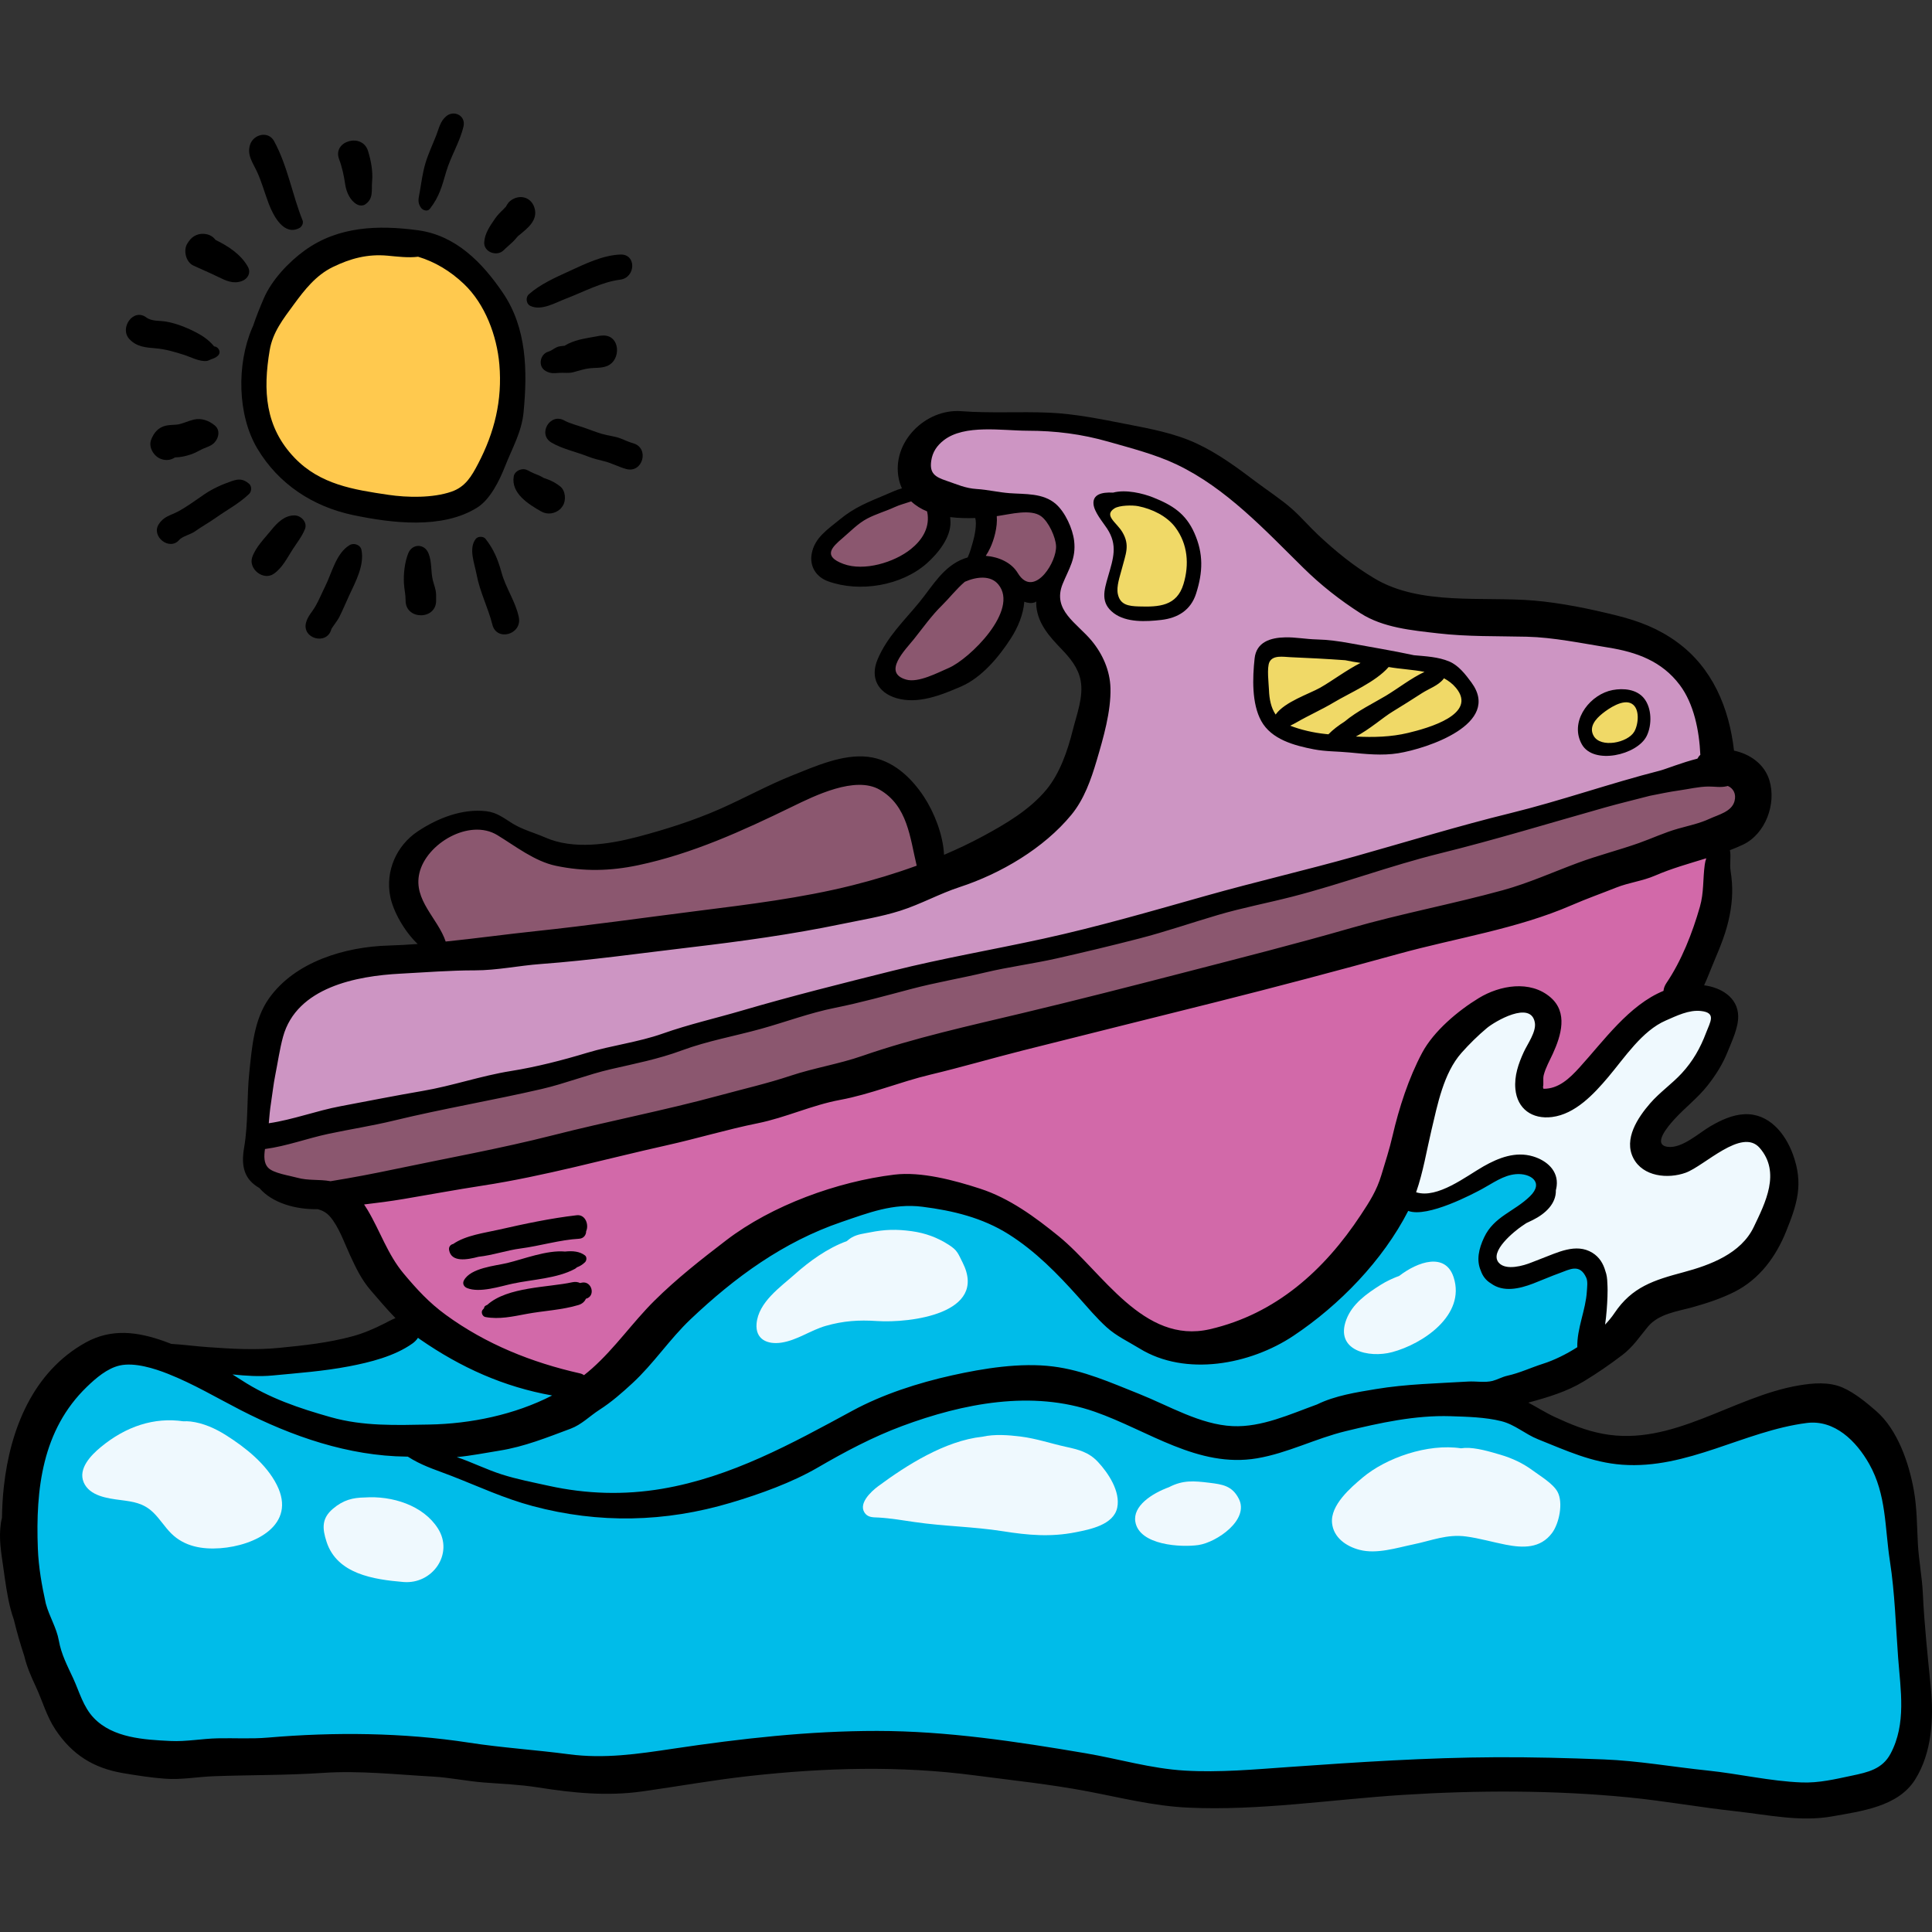
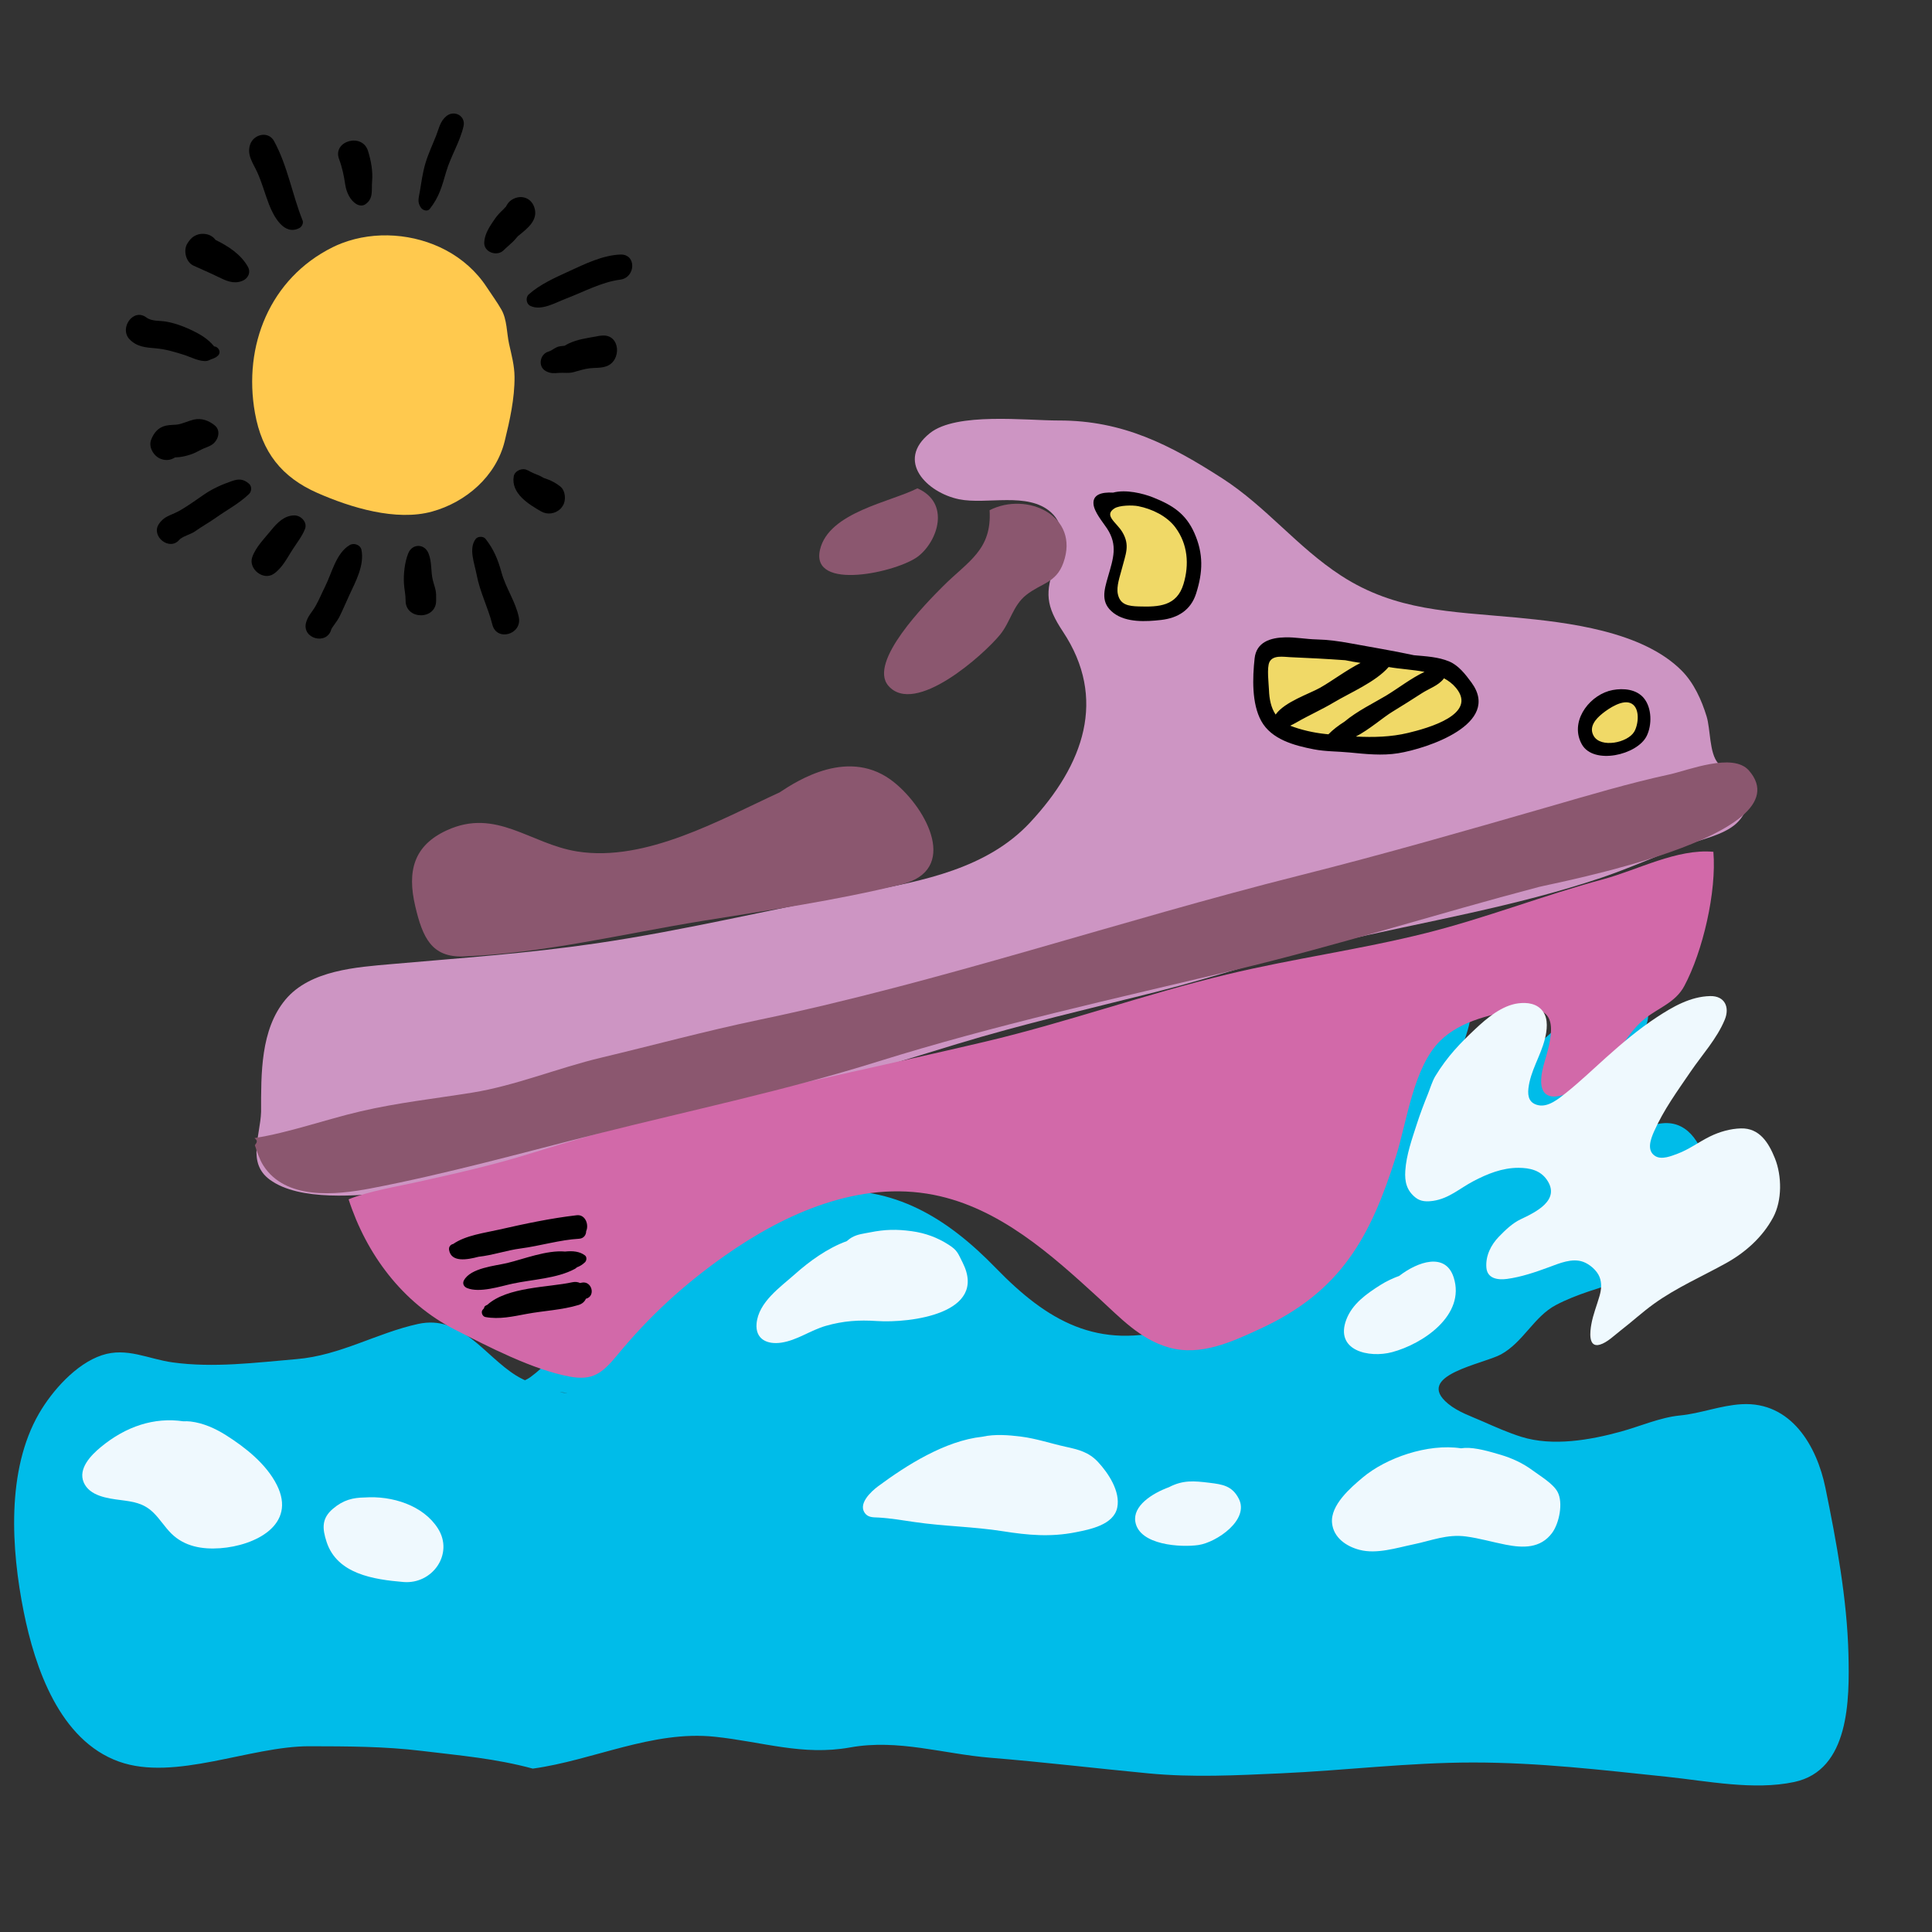
<svg xmlns="http://www.w3.org/2000/svg" version="1.1" id="Layer_1" x="0px" y="0px" viewBox="0 0 512 512" style="enable-background:new 0 0 512 512;" xml:space="preserve">
  <rect x="0" y="0" width="512" height="512" fill="#333333" stroke="none" />
  <path style="fill:#FFC94E;" d="M88.153,65.519c-16.615,8.264-23.776,26.088-20.585,43.929c1.851,10.343,7.038,17.011,16.558,21.196  c8.783,3.861,20.817,7.567,30.383,4.924c8.994-2.485,16.956-9.352,19.238-18.645c1.359-5.537,2.654-11.352,2.61-17.059  c-0.023-2.979-0.79-5.786-1.435-8.677c-0.661-2.96-0.521-6.461-2.047-9.145c-1.137-2-2.61-3.983-3.873-5.922  c-2.71-4.159-6.506-7.523-10.887-9.841c-8.302-4.393-18.699-5.202-27.503-1.834C89.776,64.763,88.955,65.121,88.153,65.519z" />
-   <path style="fill:#00BCE9;" d="M150.283,369.118c-1.987,0.061-3.701-0.652-5.589-1.275c-2.733-0.903-5.451-1.782-7.903-3.306  c-8.465-5.258-14.493-16.203-26.019-13.674c-10.962,2.405-20.58,8.33-32.136,9.314c-10.945,0.931-21.993,2.375-32.905,0.87  c-6.453-0.889-12.134-4.082-18.718-1.903c-6.856,2.268-13.198,9.441-16.681,15.463c-8.696,15.036-7.363,35.967-4.051,52.504  c2.97,14.827,9.5,34.083,25.227,39.725c14.826,5.32,34.79-4.098,50.487-4.063c10.023,0.022,19.833,0.024,29.77,1.231  c10.3,1.251,19.46,2.001,29.432,4.695c6.113,1.651,12.896,2.361,19.245,1.492c15.964-2.185,31.694-10.166,48.174-8.451  c12.681,1.32,23.299,5.116,35.949,2.837c12.717-2.29,24.711,1.732,37.188,2.742c13.983,1.132,27.86,2.801,41.841,4.134  c11.834,1.127,23.214,0.522,35.03-0.006c17.023-0.761,33.917-2.874,50.991-2.877c17.45-0.002,34.019,1.972,51.221,3.767  c10.909,1.139,23.157,3.683,33.901,1.401c14.677-3.117,14.66-21.883,14.365-33.884c-0.358-14.558-3.167-29.755-6.104-44.078  c-2.274-11.092-9.086-22.889-22.189-22.155c-5.616,0.314-10.862,2.459-16.382,2.988c-5.141,0.492-10.596,2.885-15.614,4.267  c-8.185,2.255-18.108,3.985-26.401,1.386c-3.476-1.09-6.881-2.604-10.217-4.075c-3.095-1.364-6.525-2.501-9.171-4.678  c-9.211-7.573,9.334-10.502,14.044-13.113c5.872-3.255,8.714-9.992,14.478-13.04c11.34-5.998,24.154-5.814,32.768-16.702  c4.366-5.517,9.005-16.188,6.367-23.02c-2.884-7.471-8.019-10.454-15.277-7.224c-5.729,2.55-17.584,13.048-17.484,0.606  c0.057-7.078,7.871-14.445,12.161-19.57c4.657-5.561,10.357-13.476,0.606-15.809c-5.151-1.233-10.798,1.622-14.776,4.609  c-3.848,2.888-31.939,31.296-30.189,12.529c0.386-4.144,5.563-12.517,2.062-16.557c-3.407-3.928-12.343,0.328-15.651,2.866  c-12.539,9.621-18.966,27.533-22.688,42.189c-5.249,20.671-18.099,36.047-39.012,42.203c-20.259,5.962-33.707-1.965-47.279-15.939  c-12.845-13.228-26.961-22-45.813-20.322c-27.129,2.415-43.388,16.185-62.6,34.221c-3.374,3.168-6.257,6.823-9.486,10.133  c-1.686,1.728-3.454,3.418-5.406,4.847c-1.63,1.193-3.591,1.557-5.505,2.083c-1.162,0.319-2.451,0.489-3.649,0.59  C150.555,369.107,150.418,369.114,150.283,369.118z" />
+   <path style="fill:#00BCE9;" d="M150.283,369.118c-1.987,0.061-3.701-0.652-5.589-1.275c-2.733-0.903-5.451-1.782-7.903-3.306  c-8.465-5.258-14.493-16.203-26.019-13.674c-10.962,2.405-20.58,8.33-32.136,9.314c-10.945,0.931-21.993,2.375-32.905,0.87  c-6.453-0.889-12.134-4.082-18.718-1.903c-6.856,2.268-13.198,9.441-16.681,15.463c-8.696,15.036-7.363,35.967-4.051,52.504  c2.97,14.827,9.5,34.083,25.227,39.725c14.826,5.32,34.79-4.098,50.487-4.063c10.023,0.022,19.833,0.024,29.77,1.231  c10.3,1.251,19.46,2.001,29.432,4.695c15.964-2.185,31.694-10.166,48.174-8.451  c12.681,1.32,23.299,5.116,35.949,2.837c12.717-2.29,24.711,1.732,37.188,2.742c13.983,1.132,27.86,2.801,41.841,4.134  c11.834,1.127,23.214,0.522,35.03-0.006c17.023-0.761,33.917-2.874,50.991-2.877c17.45-0.002,34.019,1.972,51.221,3.767  c10.909,1.139,23.157,3.683,33.901,1.401c14.677-3.117,14.66-21.883,14.365-33.884c-0.358-14.558-3.167-29.755-6.104-44.078  c-2.274-11.092-9.086-22.889-22.189-22.155c-5.616,0.314-10.862,2.459-16.382,2.988c-5.141,0.492-10.596,2.885-15.614,4.267  c-8.185,2.255-18.108,3.985-26.401,1.386c-3.476-1.09-6.881-2.604-10.217-4.075c-3.095-1.364-6.525-2.501-9.171-4.678  c-9.211-7.573,9.334-10.502,14.044-13.113c5.872-3.255,8.714-9.992,14.478-13.04c11.34-5.998,24.154-5.814,32.768-16.702  c4.366-5.517,9.005-16.188,6.367-23.02c-2.884-7.471-8.019-10.454-15.277-7.224c-5.729,2.55-17.584,13.048-17.484,0.606  c0.057-7.078,7.871-14.445,12.161-19.57c4.657-5.561,10.357-13.476,0.606-15.809c-5.151-1.233-10.798,1.622-14.776,4.609  c-3.848,2.888-31.939,31.296-30.189,12.529c0.386-4.144,5.563-12.517,2.062-16.557c-3.407-3.928-12.343,0.328-15.651,2.866  c-12.539,9.621-18.966,27.533-22.688,42.189c-5.249,20.671-18.099,36.047-39.012,42.203c-20.259,5.962-33.707-1.965-47.279-15.939  c-12.845-13.228-26.961-22-45.813-20.322c-27.129,2.415-43.388,16.185-62.6,34.221c-3.374,3.168-6.257,6.823-9.486,10.133  c-1.686,1.728-3.454,3.418-5.406,4.847c-1.63,1.193-3.591,1.557-5.505,2.083c-1.162,0.319-2.451,0.489-3.649,0.59  C150.555,369.107,150.418,369.114,150.283,369.118z" />
  <path style="fill:#CD95C3;" d="M69.19,294.642c-0.208,6.399-3.767,13.502,2.291,17.97c7.921,5.844,23.646,4.232,32.67,3.35  c21.84-2.137,43.78-9.172,64.964-14.595c28.534-7.306,56.4-16.151,84.556-24.711c17.293-5.257,35.095-9.352,52.633-13.774  c16.006-4.036,31.659-9.432,47.757-13.185c23.482-5.474,47.531-9.403,70.331-17.094c7.514-2.535,14.675-5.808,22.11-8.563  c4.22-1.564,10.246-2.72,13.591-5.767c2.696-2.456,3.956-6.076,2.625-9.996c-1.728-5.087-4.413-2.553-7.428-6.036  c-2.321-2.683-1.979-8.997-3.022-12.388c-1.335-4.344-3.371-8.897-6.671-12.191c-10.448-10.433-30.144-12.72-44.046-14.027  c-17.044-1.602-31.635-1.666-46.117-11.062c-11.643-7.554-19.862-18.296-31.504-25.791c-13.774-8.867-26.336-15.373-43.312-15.342  c-8.691,0.016-27.158-2.244-34.164,3.336c-9.247,7.365-0.782,15.792,7.692,17.535c7.314,1.505,18.209-2.047,24.35,3.436  c4.254,3.797,2.811,9.34,1.146,13.813c-2.771,7.448-2.479,11.007,2.044,17.828c11.745,17.707,5.623,35.211-8.734,50.612  c-11.316,12.139-28.328,15.454-43.973,18.353c-23.718,4.395-47.092,10.152-70.971,13.652c-18.141,2.66-36.015,3.89-54.179,5.487  c-9.333,0.821-21.661,1.599-28.179,9.417C69.034,272.843,69.187,284.465,69.19,294.642z" />
  <g>
    <path style="fill:#8B576F;" d="M206.594,209.997c-15.597,7.153-35.462,18.544-53.628,15.652   c-12.449-1.982-21.427-11.598-34.494-5.635c-8.868,4.046-10.605,10.866-8.431,20.124c1.946,8.285,4.32,13.667,12.87,13.326   c21.376-0.852,42.126-5.985,63.193-9.403c17.51-2.841,35.679-5.456,52.842-9.699c15.153-3.746,6.917-19.78-1.913-26.973   C225.188,197.743,211.176,206.97,206.594,209.997z" />
    <path style="fill:#8B576F;" d="M262.251,135.207c0.656,10.553-5.711,13.527-12.321,20.133c-4.31,4.308-19.972,20.067-14.508,26.391   c7.051,8.162,25.34-8.299,29.596-13.522c2.806-3.445,3.394-7.734,6.959-10.549c4.005-3.162,7.884-3.131,9.823-8.51   C286.268,136.77,272.246,130.139,262.251,135.207z" />
    <path style="fill:#8B576F;" d="M243.119,129.41c-7.051,3.634-23.441,6.304-25.799,16.228c-2.677,11.261,20.737,5.933,26.041,1.772   C248.573,143.322,251.905,133.259,243.119,129.41z" />
  </g>
  <g>
    <path style="fill:#F0D967;" d="M425.744,185.647c-2.45,2.461-6.767,5.968-4.522,10.32c1.909,3.701,6.508,3.439,9.471,1.564   c2.273-1.439,5.372-5.429,4.935-8.132c-0.831-5.136-6.439-3.897-10.464-3.172" />
    <path style="fill:#F0D967;" d="M375.883,175.791c-7.342-2.367-14.831-0.808-22.239-2.052c-9.462-1.59-20.58-5.318-18.967,9.452   c1.097,10.043,10.371,12.146,19.226,12.871c8.491,0.696,25.377,2.61,32.141-4.257C395.527,182.18,381.151,175.01,375.883,175.791z" />
    <path style="fill:#F0D967;" d="M296.877,132.58c-0.181,0.07-0.362,0.144-0.544,0.225c-6.252,2.779-0.508,6.377,0.122,11.111   c0.755,5.676-2.857,10.54-1.059,16.121c1.44,4.469,12.394,2.993,15.072,0.968c3.737-2.826,4.876-8.201,4.825-12.618   C315.202,140.422,306.269,128.985,296.877,132.58z" />
  </g>
  <path style="fill:#D269A9;" d="M92.381,317.833c4.707,14.544,14.282,27.437,28.135,34.512c8.954,4.574,20.7,10.661,30.434,12.465  c6.127,1.135,8.644-0.852,12.698-5.773c8.404-10.202,17.548-18.596,28.451-26.274c15.979-11.25,35.651-20.006,55.386-16.105  c17.388,3.438,31.117,15.836,43.609,27.26c5.67,5.187,11.027,11.043,18.7,13.191c8.414,2.355,16.675-1.497,24.331-5.043  c21.311-9.869,29.088-24.33,35.803-45.543c2.953-9.33,4.632-23.778,11.826-30.784c5.44-5.299,14.195-7.232,21.502-8.189  c9.734-1.274,8.476,5.852,6.097,13.737c-4.665,15.453,9.266,8.678,16.389,1.049c3.77-4.037,5.883-8.976,10.2-12.407  c3.606-2.867,8.084-4.261,10.411-8.615c4.929-9.221,8.592-25.027,7.711-35.577c-9.605-0.882-20.099,4.824-29.243,7.29  c-15.778,4.255-30.957,10.233-46.795,14.215c-17.524,4.405-35.341,6.779-52.873,11.005c-21.63,5.214-42.614,12.757-64.264,17.854  c-39.906,9.395-80.717,17.206-119.836,29.438c-10.292,3.218-20.297,5.452-30.715,7.765  C105.563,314.37,97.711,315.661,92.381,317.833z" />
  <path style="fill:#8B576F;" d="M67.451,301.599c9.188-1.439,18.806-4.914,28.056-7.071c9.98-2.327,19.666-3.366,29.604-4.964  c11.482-1.846,22.79-6.554,34.203-9.273c13.913-3.314,27.775-7.092,41.795-10.015c48.256-10.064,95.379-26.227,143.262-38.264  c22.221-5.587,43.985-11.847,65.97-18.183c10.662-3.073,21.302-6.258,32.091-8.601c4.924-1.069,16.789-5.908,21.042-1.044  c15.182,17.36-51.661,29.821-55.661,30.872c-26.995,7.095-53.46,15.535-80.657,22.029c-31.589,7.542-63.461,14.529-94.501,24.238  c-24.52,7.669-49.363,12.859-74.188,19.117c-19.935,5.025-40.05,10.636-60.22,14.498c-9.362,1.793-22.619,3.101-28.483-6.093  c-1.016-1.593-1.65-3.675-2.225-5.347C67.963,302.733,68.571,302.579,67.451,301.599z" />
  <g>
    <path style="fill:#EFF9FE;" d="M380.315,285.284c-0.819,1.436-1.277,3.074-1.892,4.6c-1.064,2.638-2.071,5.269-2.942,7.976   c-1.285,3.998-2.787,8.171-3.063,12.394c-0.19,2.924,0.361,5.247,2.721,7.123c1.359,1.08,2.983,1.105,4.658,0.862   c4.181-0.61,7.038-3.302,10.635-5.199c3.726-1.965,7.728-3.577,12.006-3.557c2.935,0.014,5.718,0.627,7.473,3.134   c3.788,5.41-2.967,8.64-6.954,10.522c-2.147,1.013-4.097,2.907-5.727,4.588c-2.102,2.167-3.554,5.044-3.328,8.156   c0.215,2.952,2.98,3.371,5.444,3.048c3.766-0.494,7.637-1.819,11.184-3.131c2.732-1.009,6.076-2.459,9.006-1.41   c1.745,0.625,3.676,2.287,4.357,4.025c0.639,1.628,0.479,3.351,0.007,5.005c-0.724,2.535-1.72,4.938-2.183,7.555   c-0.31,1.749-0.94,6.288,2.258,5.374c1.949-0.558,3.901-2.517,5.473-3.726c3.023-2.324,5.801-4.907,8.902-7.13   c5.981-4.288,12.63-7.173,19.027-10.717c5.173-2.867,9.748-6.939,12.552-12.205c2.377-4.464,2.305-10.971,0.436-15.623   c-1.655-4.116-4.077-8.033-8.993-7.91c-2.81,0.071-5.679,0.897-8.19,2.125c-2.924,1.43-5.555,3.45-8.621,4.587   c-1.651,0.612-4.192,1.673-5.898,0.624c-2.387-1.467-1.183-4.588-0.296-6.578c2.561-5.751,6.113-10.582,9.636-15.761   c3.06-4.498,6.977-8.732,9.077-13.805c1.368-3.305,0.012-6.351-3.889-6.259c-5.236,0.123-9.906,2.834-14.152,5.624   c-4.763,3.128-9.217,6.895-13.455,10.692c-3.506,3.142-6.928,6.433-10.612,9.367c-1.913,1.524-4.639,3.799-7.278,3.242   c-2.358-0.497-2.907-2.208-2.648-4.455c0.531-4.628,3.196-8.521,4.344-13.018c0.591-2.314,0.99-5.363-0.511-7.409   c-1.532-2.088-4.127-2.427-6.526-2.121c-4.313,0.551-8.344,3.938-11.391,6.812C387.137,276.311,383.602,279.85,380.315,285.284z" />
    <path style="fill:#EFF9FE;" d="M59.885,380.338c-2.836-1.793-6.026-3.225-9.385-3.626c-0.67-0.08-1.293-0.082-1.896-0.051   c-7.735-1.139-15.235,1.328-21.916,6.854c-2.537,2.098-6.061,5.685-4.505,9.33c1.539,3.604,6.295,4.237,9.663,4.669   c3.397,0.437,6.112,0.784,8.701,3.251c1.785,1.701,3.073,3.861,4.818,5.599c3.492,3.48,8.204,4.277,13.005,3.93   c9.164-0.664,20.349-6.148,14.988-16.782C70.568,387.977,65.053,383.605,59.885,380.338z" />
    <path style="fill:#EFF9FE;" d="M232.381,350.086c8.823,0.582,29.52-1.948,22.744-15.454c-1.271-2.532-1.408-3.273-3.67-4.729   c-3.051-1.963-6.21-3.125-9.837-3.625c-4.006-0.552-7.115-0.478-11.063,0.314c-1.622,0.325-3.251,0.471-4.736,1.297   c-0.518,0.289-0.973,0.652-1.416,1.026c-5.126,1.846-9.989,5.413-13.708,8.729c-3.846,3.431-9.717,7.431-10.197,13.142   c-0.347,4.135,2.828,5.583,6.563,5.03c4.156-0.616,7.785-3.308,11.812-4.456C223.529,350.037,227.564,349.768,232.381,350.086z" />
    <path style="fill:#EFF9FE;" d="M282.472,383.421c-3.952-0.864-7.819-2.187-11.842-2.699c-3.298-0.42-7.02-0.71-10.293,0.026   c-9.931,1.062-20.185,7.623-27.626,13.126c-1.847,1.366-5.649,4.847-3.278,7.387c0.882,0.946,2.24,0.835,3.417,0.904   c3.242,0.191,6.367,0.732,9.58,1.201c7.771,1.136,15.6,1.204,23.361,2.43c6.661,1.054,12.637,1.583,19.275,0.267   c3.765-0.747,10.091-1.946,11.021-6.564c0.858-4.26-2.361-9.109-5.09-12.044C288.568,384.841,285.882,384.167,282.472,383.421z" />
    <path style="fill:#EFF9FE;" d="M320.502,392.951c-4.177-0.515-7.026-0.741-10.705,1.163c-4.623,1.706-9.617,5.01-8.921,9.172   c1.045,6.245,12.159,6.83,16.732,6.161c4.752-0.695,13.588-6.658,10.673-12.296C326.515,393.736,323.974,393.379,320.502,392.951z" />
    <path style="fill:#EFF9FE;" d="M368.905,358.338c8.146-2.167,19.565-9.795,16.33-19.827c-2.164-6.709-9.503-4.172-14.411-0.394   c-1.689,0.645-3.208,1.292-5.02,2.437c-3.644,2.306-7.424,4.95-9.014,9.153C353.675,357.949,362.804,359.962,368.905,358.338z" />
    <path style="fill:#EFF9FE;" d="M412.748,395.324c-1.211-2.201-4.652-4.218-6.599-5.664c-2.542-1.89-5.454-3.236-8.497-4.134   c-2.767-0.816-6.515-1.949-9.454-1.816c-0.34,0.015-0.674,0.055-1.004,0.106c-8.87-1.34-19.873,2.559-26.023,7.71   c-3.288,2.754-8.635,7.375-8.164,12.097c0.385,3.862,3.762,6.192,7.292,7.106c4.589,1.189,9.827-0.538,14.326-1.468   c4.842-1.002,8.849-2.753,13.907-2.078c3.539,0.472,6.961,1.487,10.467,2.171c4.578,0.894,9.214,1.062,12.316-3.103   C413.183,403.748,414.349,398.235,412.748,395.324z" />
    <path style="fill:#EFF9FE;" d="M96.604,396.848c-3.018,0.046-5.594,0.61-8.398,3.01c-2.973,2.543-2.827,5.158-1.663,8.738   c2.782,8.555,12.486,9.986,20.368,10.653c7.7,0.652,13.402-7.449,9.159-14.168C112.174,398.91,103.874,396.331,96.604,396.848z" />
  </g>
-   <path d="M69.906,79.084c-1.011,2.352-2.025,4.847-2.841,7.302c-0.089,0.202-0.186,0.405-0.271,0.605  c-4.049,9.462-3.94,22.911,1.396,31.872c5.619,9.435,14.757,15.408,25.387,17.636c10.148,2.128,23.61,3.83,32.883-1.984  c3.472-2.176,5.927-7.217,7.373-10.908c1.898-4.848,4.414-9.081,4.919-14.362c1.044-10.915,0.874-22.28-5.472-31.623  c-5.435-8-12.453-15.249-22.535-16.604c-10.422-1.401-21.071-1.095-29.976,5.337C76.493,69.445,72.004,74.206,69.906,79.084z   M88.163,70.784c4.675-2.285,9.238-3.513,14.523-3.03c2.531,0.232,5.504,0.619,8.117,0.282c4.443,1.345,8.497,3.759,12.114,7.188  c5.656,5.36,8.772,13.773,9.42,21.382c0.805,9.45-1.275,17.965-5.635,26.293c-1.737,3.32-3.355,6.12-7.063,7.401  c-4.944,1.708-11.676,1.582-16.752,0.829c-9.24-1.368-18.035-2.739-24.809-9.783c-7.864-8.177-8.41-17.862-6.606-28.545  c0.808-4.787,3.622-8.324,6.391-12.105C80.725,76.79,83.717,72.958,88.163,70.784z" />
  <path d="M91.501,48.975c0.295,1.938,1.292,4.207,3.09,5.189c0.653,0.357,1.54,0.433,2.187,0c2.276-1.524,1.621-3.736,1.833-6.078  c0.246-2.713-0.284-5.49-1.08-8.074c-1.518-4.935-9.457-2.651-7.683,2.118C90.711,44.447,91.132,46.55,91.501,48.975z" />
  <path d="M113.559,146.644c-1.056-2.621-4.318-2.64-5.373,0c-0.936,2.342-1.294,5.515-1.133,8.046c0.097,1.535,0.445,2.9,0.436,4.461  c-0.031,5.204,8.146,5.212,8.087,0c-0.006-0.533,0.016-1.073-0.005-1.606c-0.056-1.452-0.532-2.41-0.865-3.766  C114.128,151.417,114.501,148.981,113.559,146.644z" />
  <path d="M46.38,121.225c0.371-0.008,0.735-0.039,1.111-0.082c1.01-0.115,1.99-0.356,2.956-0.671  c1.002-0.328,1.875-0.777,2.792-1.273c0.994-0.538,2.103-0.765,3.037-1.427c1.519-1.077,2.371-3.605,0.647-5.025  c-1.565-1.289-3.51-2.019-5.563-1.548c-1.458,0.334-2.721,1.009-4.217,1.288c-0.695,0.13-2.183,0.073-3.217,0.322  c-1.998,0.481-3.15,1.86-3.873,3.726c-0.758,1.96,0.676,4.32,2.476,5.044C43.955,122.15,45.267,121.942,46.38,121.225z" />
  <path d="M144.647,98.341c1.243,0.675,2.127,0.589,3.473,0.479c1.243-0.102,2.498,0.155,3.789-0.175  c1.438-0.368,2.823-0.867,4.313-1.041c1.513-0.176,2.937-0.01,4.42-0.515c4.167-1.416,3.828-8.578-1.104-8.155  c-0.159,0.014-0.319,0.028-0.478,0.041c-0.246,0.021-0.493,0.065-0.735,0.128c-2.653,0.495-5.183,0.768-7.678,1.96  c-0.074,0.036-0.761,0.393-1.013,0.565c-0.326,0.016-1.045,0.112-1.155,0.126c-1.318,0.176-2.004,1.093-3.157,1.433  C143.066,93.851,142.464,97.155,144.647,98.341z" />
  <path d="M133.478,66.313c0.773-0.777,1.642-1.459,2.425-2.227c0.379-0.372,0.726-0.77,1.068-1.176  c0.438-0.522,0.186-0.233,0.618-0.589c2.218-1.826,5.12-4.014,4.021-7.344c-0.968-2.934-4.163-3.545-6.437-1.699  c-0.617,0.5-0.856,1.134-1.27,1.758c0.347-0.523-0.46,0.406-0.496,0.438c-0.817,0.777-1.584,1.533-2.227,2.476  c-1.304,1.909-2.701,3.861-2.854,6.23C128.153,66.845,131.713,68.086,133.478,66.313z" />
  <path d="M71.903,140.466c-1.788,2.215-4.138,4.502-5.062,7.206c-1.062,3.104,2.954,6.309,5.712,4.391  c2.266-1.575,3.498-4.119,4.964-6.404c1.141-1.779,2.545-3.509,3.31-5.483c0.689-1.778-1.053-3.552-2.731-3.585  C75.433,136.535,73.464,138.532,71.903,140.466z" />
  <path d="M51.264,70.389c2.171,1.001,4.375,1.925,6.522,2.98c2.087,1.026,4.057,1.974,6.367,1.097  c1.55-0.588,2.411-2.222,1.536-3.777c-1.844-3.281-5.19-5.461-8.575-7.113c-0.554-0.758-1.375-1.296-2.319-1.496  c-1.964-0.414-3.713,0.304-4.819,1.961l-0.271,0.406C48.493,66.267,49.22,69.446,51.264,70.389z" />
  <path d="M143.406,135.534c1.67,0.954,3.709,0.628,5.09-0.656c0.223-0.206,0.493-0.594,0.656-0.85c0.91-1.423,0.733-3.97-0.656-5.09  c-1.064-0.857-2.107-1.429-3.385-1.918c-0.334-0.128-0.681-0.221-1.011-0.354c-0.261-0.085-0.267-0.093-0.017-0.026  c-0.144-0.081-0.289-0.16-0.436-0.235c-0.965-0.54-1.161-0.516-1.979-0.881c-0.547-0.245-0.682-0.317-1.015-0.47  c-0.254-0.117-1.379-0.797-0.755-0.347c-1.257-0.906-3.492-0.014-3.751,1.526C135.389,130.73,140.042,133.612,143.406,135.534z" />
  <path d="M113.92,55.34c2.51-3.24,3.162-5.857,4.324-9.819c1.209-4.123,3.639-7.877,4.595-12.063  c0.635-2.783-2.501-4.391-4.573-2.662c-1.628,1.358-1.906,3.159-2.652,5.062c-0.973,2.485-2.121,4.867-2.881,7.437  c-0.739,2.496-1.067,5.067-1.504,7.62c-0.274,1.597-0.689,2.669,0.321,4.119C112.039,55.737,113.276,56.172,113.92,55.34z" />
  <path d="M140.516,81.048c2.921,1.426,6.638-0.83,9.447-1.897c4.6-1.747,9.477-4.418,14.399-5.04c4.115-0.521,4.395-6.838,0-6.656  c-4.668,0.194-9.325,2.485-13.528,4.412c-3.619,1.659-7.714,3.464-10.707,6.151C139.247,78.808,139.431,80.518,140.516,81.048z" />
  <path d="M128.667,142.796c-0.561-0.712-2.014-0.708-2.572,0c-1.989,2.525-0.34,6.52,0.198,9.41  c0.877,4.707,3.039,8.756,4.184,13.315c1.148,4.575,7.927,2.619,7.014-1.934c-0.816-4.078-3.455-7.744-4.566-11.806  C131.974,148.301,130.857,145.576,128.667,142.796z" />
  <path d="M92.662,144.452c-3.604,2.146-4.698,7.372-6.496,10.962c-0.865,1.727-1.601,3.544-2.554,5.221  c-0.877,1.543-2.011,2.57-2.495,4.318c-1.191,4.302,5.489,6.139,6.679,1.841c0.119-0.43,1.58-2.217,2.058-3.153  c0.98-1.92,1.798-3.942,2.71-5.899c1.696-3.641,4.039-7.945,3.225-12.021C95.518,144.368,93.776,143.789,92.662,144.452z" />
  <path d="M47.483,143.086c0.797-0.936,3.079-1.475,4.175-2.256c1.81-1.291,3.76-2.358,5.572-3.641c3.05-2.161,6.045-3.68,8.773-6.28  c0.708-0.675,0.772-2.044,0-2.709c-1.528-1.315-2.74-1.339-4.577-0.704c-2.535,0.875-4.984,1.954-7.196,3.45  c-2.227,1.506-4.608,3.29-6.957,4.558c-2.106,1.136-3.785,1.251-5.195,3.411C39.969,142.145,44.928,146.085,47.483,143.086z" />
  <path d="M41.269,92.311c2.625,0.22,4.965,0.93,7.471,1.721c1.796,0.567,4.182,1.892,6.118,1.613c0.463-0.066,2.37-1.06,1.204-0.407  c0.676-0.379,1.044-0.371,1.688-0.977c0.968-0.911,0.162-2.401-0.995-2.457c-1.738-2.123-3.837-3.324-6.536-4.565  c-1.999-0.918-4.069-1.643-6.242-2.015c-1.751-0.3-3.742-0.017-5.21-1.107c-3.453-2.564-7.216,2.855-4.455,5.773  C36.239,91.927,38.618,92.089,41.269,92.311z" />
  <path d="M71.261,54.094c1.183,3.076,3.988,8.551,8.133,6.305c0.612-0.332,1.076-1.279,0.8-1.967C77.42,51.52,76.234,44,72.633,37.4  c-1.518-2.782-5.371-1.834-6.318,0.826c-1.015,2.85,0.804,5.052,1.925,7.562C69.439,48.476,70.207,51.35,71.261,54.094z" />
-   <path d="M159.5,114.977c-1.604-0.475-3.242-1.134-4.828-1.678c-1.456-0.499-3.778-1.107-5.109-1.858  c-3.803-2.139-7.177,3.633-3.418,5.846c2.862,1.686,6.469,2.432,9.58,3.657c1.433,0.565,2.76,0.893,4.252,1.25  c2.072,0.496,3.92,1.54,5.974,2.1c4.392,1.199,6.246-5.558,1.877-6.811c-1.119-0.321-2.115-0.782-3.211-1.228  C162.932,115.573,161.22,115.488,159.5,114.977z" />
-   <path d="M511.684,447.226c-0.82-8.329-1.717-16.593-2.112-24.967c-0.209-4.443-1.086-8.814-1.322-13.253  c-0.253-4.802-0.221-9.365-1.076-14.128c-1.289-7.175-4.289-15.968-9.921-20.895c-2.573-2.252-5.802-4.902-8.935-6.261  c-3.606-1.564-7.787-1.215-11.58-0.574c-17.614,2.976-33.51,16.303-51.979,12.822c-4.549-0.857-8.499-2.498-12.677-4.428  c-2.51-1.161-4.683-2.578-7.07-3.832c5.075-1.369,10.182-2.892,14.627-5.584c3.519-2.131,6.959-4.49,10.233-6.983  c2.963-2.256,4.534-4.777,6.844-7.557c2.881-3.468,7.882-4.049,11.966-5.194c3.712-1.04,7.615-2.327,11.06-4.083  c6.571-3.348,10.891-9.275,13.565-15.891c2.986-7.386,4.69-12.697,1.824-20.52c-2.033-5.548-6.361-10.909-12.828-10.619  c-3.221,0.145-6.316,1.608-9.048,3.205c-3.06,1.788-7.457,5.894-11.239,5.447c-4.294-0.508,0.118-5.552,1.672-7.262  c2.84-3.124,6.188-5.639,8.822-8.976c2.156-2.732,4.01-5.654,5.305-8.894c1.141-2.857,2.912-6.476,2.823-9.603  c-0.138-4.92-4.621-7.521-9.033-8.075c0.964-2.074,1.752-4.246,2.631-6.319c1.751-4.13,3.29-7.838,4.155-12.3  c0.773-3.986,0.889-7.545,0.25-11.593c-0.33-2.094,0.172-3.795-0.197-5.598c1.149-0.445,2.291-0.914,3.414-1.441  c6.024-2.834,8.941-10.828,7.065-17.035c-1.32-4.368-5.165-7.004-9.391-7.91c-1.287-11.273-5.672-21.919-15.133-28.79  c-4.886-3.549-9.973-5.511-15.808-6.977c-7.06-1.774-14.938-3.404-22.191-4.007c-13.585-1.131-29.968,1.391-42.101-5.829  c-5.515-3.281-10.271-7.154-14.949-11.531c-2.39-2.237-4.518-4.762-6.97-6.927c-3.01-2.656-6.498-4.875-9.699-7.3  c-4.927-3.735-9.981-7.438-15.596-10.046c-5.868-2.725-12.199-3.88-18.523-5.114c-6.757-1.318-13.697-2.75-20.587-3.039  c-7.741-0.325-15.484,0.196-23.214-0.394c-9.521-0.726-18.544,8.252-16.586,17.879c0.191,0.939,0.488,1.781,0.842,2.568  c-1.449,0.392-2.903,1.099-4.309,1.691c-4.54,1.911-8.271,3.346-12.105,6.519c-3.172,2.624-6.758,4.827-7.509,9.202  c-0.561,3.273,1.183,6.076,4.344,7.22c8.395,3.041,19.503,1.185,26.216-4.789c2.938-2.614,6.355-6.83,6.232-10.975  c-0.012-0.387-0.036-0.807-0.074-1.244c2.203,0.27,4.47,0.322,6.644,0.239c0.477,1.782-0.227,4.952-0.599,6.231  c-0.278,0.958-0.75,2.834-1.413,4.218c-0.299,0.082-0.591,0.175-0.875,0.279c-5.597,2.048-8.389,7.26-11.926,11.586  c-4.049,4.953-8.539,9.129-11.082,15.179c-2.012,4.789,0.055,8.786,5.007,10.246c5.732,1.689,11.905-0.823,17.17-3.103  c5.429-2.352,9.989-7.827,13.134-12.71c1.873-2.907,3.309-6.305,3.575-9.732c0.914,0.334,1.883,0.486,2.801,0.151  c0.11-0.041,0.24-0.123,0.373-0.216c-0.022,0.456-0.021,0.919,0.031,1.401c0.506,4.623,3.516,7.935,6.597,11.143  c2.325,2.42,4.476,4.973,5.126,8.38c0.817,4.283-1.035,9.005-2.067,13.121c-1.354,5.399-3.4,11.479-7.017,15.834  c-4.453,5.36-10.833,9.099-16.883,12.362c-3.307,1.783-6.732,3.399-10.224,4.89c-0.255-5.362-2.662-11.345-5.334-15.392  c-3.446-5.22-8.391-9.841-14.87-10.585c-6.646-0.764-13.915,2.503-19.957,4.909c-6.557,2.611-12.808,6.096-19.281,8.94  c-6.981,3.068-14.406,5.427-21.775,7.365c-7.681,2.021-17,3.436-24.414,0.197c-2.908-1.271-6.123-2.107-8.802-3.778  c-2.296-1.432-4.077-2.88-6.852-3.207c-6.413-0.756-12.972,1.859-18.193,5.337c-5.687,3.789-8.613,10.561-7.291,17.255  c0.759,3.848,3.648,9.138,7.269,12.589c-2.575,0.188-5.152,0.341-7.731,0.414c-11.433,0.322-24.793,4.235-31.704,14.056  c-3.942,5.603-4.476,12.86-5.171,19.458c-0.706,6.693-0.256,13.43-1.389,20.053c-0.867,5.072,0.093,8.414,4.057,10.698  c3.349,3.924,9.543,5.725,15.463,5.599c1.163,0.32,2.247,0.831,3.205,1.918c2.361,2.675,3.864,7.072,5.358,10.298  c1.567,3.381,3.015,6.449,5.472,9.296c2.161,2.503,4.279,5.014,6.559,7.355c-1.042,0.424-2.045,0.981-3.051,1.491  c-2.617,1.329-5.391,2.524-8.243,3.302c-6.476,1.766-12.919,2.443-19.531,3.096c-6.344,0.626-12.591,0.261-18.972-0.199  c-3.268-0.235-6.417-0.67-9.619-0.858c-0.59-0.226-1.178-0.457-1.772-0.669c-7.143-2.559-14.069-3.495-20.936,0.32  C8.686,363.574,2.697,378.865,1.03,393.878c-0.307,2.764-0.465,5.554-0.51,8.353c-0.118,0.468-0.219,0.938-0.288,1.411  c-0.605,4.165,0.101,7.892,0.674,11.952c0.507,3.593,0.944,6.968,1.82,10.516c0.26,1.051,0.593,2.094,0.948,3.134  c0.793,3.264,1.722,6.484,2.767,9.643c0.657,2.813,1.826,5.446,3.057,8.091c1.776,3.815,2.83,7.834,5.184,11.374  c4.436,6.675,10.112,10.221,17.931,11.543c3.635,0.615,7.408,1.204,11.085,1.477c4.396,0.329,8.657-0.502,13.03-0.659  c9.617-0.344,19.241-0.233,28.843-0.879c9.684-0.653,19.459,0.438,29.162,0.98c4.565,0.255,9.003,1.22,13.549,1.567  c4.764,0.363,9.48,0.542,14.21,1.289c9.427,1.49,18.407,2.398,27.916,1.049c9.422-1.337,18.798-3.025,28.263-4.069  c19.937-2.198,39.824-2.774,59.742-0.146c9.862,1.3,19.714,2.321,29.503,4.164c9.034,1.701,17.676,3.94,26.922,4.37  c18.921,0.88,38.021-2.168,56.878-3.37c19.812-1.262,40.084-1.287,59.837,0.65c9.532,0.936,18.966,2.651,28.473,3.691  c8.419,0.922,17.097,2.867,25.554,1.343c7.682-1.386,17.379-2.545,21.909-9.692C511.999,464.539,512.484,455.36,511.684,447.226z   M399.481,364.579c-1.404,0.311-2.614,1.032-3.935,1.374c-1.968,0.509-4.45,0.051-6.476,0.173c-8.186,0.494-16.381,0.651-24.486,2  c-5.056,0.842-10.766,1.71-15.549,4.066c-7.138,2.588-14.703,6.103-22.371,5.749c-8.591-0.397-16.894-5.403-24.806-8.552  c-7.471-2.973-14.731-6.25-22.821-7.262c-8.618-1.078-18.365,0.493-26.783,2.368c-8.926,1.989-18.293,4.993-26.362,9.368  c-16.088,8.722-32.117,17.581-50.447,20.684c-10.035,1.698-20.064,1.4-29.99-0.784c-4.137-0.91-8.376-1.724-12.417-3.006  c-4.058-1.287-7.871-3.216-11.916-4.591c-0.022-0.008-0.044-0.015-0.066-0.023c3.762-0.334,7.56-1.112,11.282-1.702  c6.645-1.054,12.613-3.489,18.845-5.806c2.941-1.093,5.073-3.345,7.667-5.014c3.218-2.071,5.915-4.442,8.729-7.035  c5.652-5.206,9.844-11.669,15.436-16.973c11.716-11.111,24.587-20.513,39.969-25.762c7.219-2.463,13.726-5.023,21.459-4.049  c8.085,1.018,15.921,2.907,22.872,7.297c7.116,4.496,12.908,10.432,18.484,16.661c2.416,2.699,4.781,5.538,7.469,7.974  c2.614,2.369,5.759,3.806,8.735,5.636c12.181,7.495,29.298,4.286,40.769-3.364c12.202-8.136,23.675-19.953,30.419-33.106  c5.123,1.927,17.385-4.622,19.602-5.821c2.857-1.544,5.6-3.626,8.933-3.912c3.79-0.327,7.576,2.093,3.757,5.837  c-4.182,4.1-9.566,5.349-12.187,10.944c-1.396,2.981-2.092,6.012-0.858,8.817c0.471,1.389,1.358,2.573,2.684,3.357  c3.244,2.384,7.459,1.462,11.199,0.026c2.347-0.901,4.638-1.919,7.008-2.77c2.596-0.932,5.331-2.64,7.057,1.253  c0.438,0.99,0.215,2.505,0.154,3.544c-0.291,5.022-2.663,9.858-2.535,14.848c-3.022,1.931-6.217,3.477-9.084,4.388  C405.731,362.424,402.752,363.855,399.481,364.579z M452.133,273.687c-1.517,4.036-3.502,7.54-6.454,10.741  c-2.617,2.836-5.834,5.042-8.366,7.96c-3.281,3.782-7.085,9.458-4.449,14.546c2.543,4.911,9.146,5.539,13.831,3.86  c5.005-1.794,14.903-12.027,19.637-6.588c5.65,6.493,1.49,14.571-1.571,20.968c-3.371,7.045-11.529,10.082-18.625,11.98  c-7.831,2.094-13.635,3.886-18.294,10.839c-0.691,1.032-1.536,2.05-2.473,3.044c0.371-2.578,0.545-5.169,0.626-7.361  c0.043-1.162,0.055-2.387-0.028-3.605c-0.026-1.252-0.181-2.313-0.517-3.199c-0.547-1.963-1.571-3.712-3.45-4.871  c-4.341-2.681-9.338-0.012-13.575,1.568c-0.877,0.327-1.717,0.654-2.585,1.006c-2.047,0.833-6.664,2.197-8.59,0.122  c-2.783-3,4.293-8.555,6.021-9.733c0.394-0.269,0.799-0.54,1.206-0.815c0.611-0.289,1.207-0.57,1.764-0.849  c3.286-1.644,6.171-4.296,6.082-7.878c0.09-0.359,0.166-0.727,0.212-1.112c0.487-4.053-2.622-6.762-6.264-7.853  c-4.639-1.389-9.121,0.37-13.117,2.636c-4.588,2.603-12.201,8.664-17.868,6.871c1.863-5.308,2.759-10.947,4.047-16.385  c1.614-6.812,3.222-15.196,7.975-20.557c2.051-2.314,4.354-4.584,6.724-6.569c2.073-1.737,11.696-7.437,12.72-1.444  c0.416,2.434-1.955,5.656-2.926,7.767c-1.423,3.092-2.557,6.353-2.234,9.814c0.489,5.251,4.419,8.096,9.719,7.43  c6.157-0.772,11.111-6.118,14.88-10.581c4.374-5.181,8.957-12.263,15.256-14.993c2.874-1.246,6.13-2.893,9.367-2.518  C454.928,268.403,453.203,270.839,452.133,273.687z M241.385,145.521c-4.391,3.523-12.38,5.955-17.864,3.928  c-5.549-2.051-3.083-4.424-0.253-6.827c2.114-1.796,4.085-3.893,6.557-5.194c2.317-1.22,4.907-1.945,7.286-3.044  c1.349-0.623,2.906-1.004,4.366-1.511c1.195,1.125,2.619,2,4.207,2.652c0.064,0.286,0.123,0.576,0.157,0.871  C246.262,140.128,244.284,143.196,241.385,145.521z M251.425,177.015c-2.936,1.263-8.054,3.997-11.264,3.088  c-6.442-1.826-0.213-7.915,2.042-10.736c2.458-3.075,4.643-6.207,7.466-8.971c1.818-1.78,3.789-4.312,6.019-6.22  c3.076-1.343,6.808-1.801,8.877,0.7C270.194,161.68,256.932,174.646,251.425,177.015z M276.807,152.113  c-2.096,2.406-4.884,3.403-7.086-0.249c-1.703-2.826-5.074-4.287-8.481-4.558c0.449-0.677,0.842-1.4,1.185-2.127  c0.981-2.076,1.976-5.525,1.728-8.402c0.187-0.026,0.375-0.05,0.557-0.077c2.995-0.429,8.444-1.877,11.172,0.094  c2.058,1.487,3.891,5.618,3.984,7.925C279.949,146.814,278.643,150.005,276.807,152.113z M111.138,231.405  c1.836-7.893,13.29-14.583,20.662-10.09c4.835,2.948,9.909,6.954,15.51,8.129c7.406,1.555,14.389,1.416,21.828-0.157  c14.344-3.032,27.665-9.119,40.757-15.491c6.046-2.943,16.752-8.245,23.213-4.527c7.426,4.274,8.044,12.717,9.827,20.146  c-5.618,2.05-11.356,3.78-17.079,5.213c-13.388,3.356-27.503,5.073-41.174,6.798c-14.253,1.798-28.516,3.836-42.775,5.343  c-7.916,0.837-15.847,1.936-23.797,2.749C116.063,243.361,109.474,238.559,111.138,231.405z M71.822,292.273  c0.383-2.405,0.624-4.86,1.105-7.251c0.669-3.32,1.192-7.029,2.08-10.263c3.612-13.155,19.561-16.125,31.042-16.723  c6.649-0.347,13.158-0.881,19.831-0.881c5.845,0,11.61-1.252,17.406-1.679c13.219-0.974,26.414-2.855,39.595-4.41  c13.468-1.589,26.851-3.426,40.124-6.179c5.175-1.074,10.524-1.929,15.569-3.531c5.396-1.711,10.4-4.522,15.748-6.271  c10.862-3.552,22.283-10.259,29.608-19.16c3.385-4.113,5.214-9.352,6.711-14.416c1.751-5.925,3.809-12.981,3.644-19.163  c-0.122-4.6-2.036-8.954-4.931-12.473c-3.92-4.766-10.589-8.133-7.733-15.139c1.644-4.033,3.59-6.693,3.033-11.417  c-0.38-3.227-2.371-7.579-4.832-9.74c-3.375-2.965-8.165-2.571-12.278-2.88c-2.927-0.219-5.786-0.922-8.713-1.104  c-3.011-0.187-5.206-1.235-8.011-2.182c-3.011-1.018-4.518-1.953-4.031-5.298c0.341-2.346,1.521-4.044,3.345-5.458  c5.507-4.266,15.476-2.515,22.152-2.508c7.455,0.007,14.346,0.873,21.538,2.93c5.996,1.715,12.417,3.35,18.048,6.038  c13.099,6.254,23.364,17.373,33.537,27.383c4.665,4.591,9.657,8.511,15.164,12.038c5.974,3.825,13.593,4.506,20.52,5.308  c7.823,0.906,15.666,0.706,23.515,0.892c7.085,0.167,14.62,1.75,21.646,2.879c7.459,1.199,14.159,3.592,18.904,9.913  c3.78,5.036,5.158,12.163,5.45,18.506c-0.326,0.299-0.574,0.646-0.775,1.015c-4.209,1.067-8.507,2.813-9.886,3.163  c-13.315,3.39-26.318,8.011-39.662,11.283c-13.795,3.382-27.291,7.54-40.944,11.383c-13.227,3.723-26.62,6.81-39.86,10.544  c-14.239,4.015-28.407,8.149-42.893,11.32c-13.346,2.921-26.744,5.204-40.011,8.523c-13.396,3.35-26.678,6.66-39.934,10.545  c-7.063,2.069-14.038,3.639-21.011,6.098c-6.53,2.304-13.455,3.104-20.064,5.101c-6.571,1.985-13.42,3.743-20.195,4.827  c-7.899,1.264-15.47,3.925-23.352,5.271c-7.282,1.244-14.537,2.691-21.783,4.054c-6.391,1.202-12.56,3.566-19.008,4.513  C71.383,295.876,71.531,294.098,71.822,292.273z M87.594,313.033c-3.037-0.562-5.859-0.09-8.876-0.938  c-2.056-0.576-6.25-1.16-7.67-2.643c-1.121-1.171-1.11-3.054-0.823-4.949c5.787-0.772,11.155-2.818,16.813-4.022  c5.799-1.235,11.593-2.12,17.373-3.523c12.965-3.147,26.19-5.358,39.19-8.372c6.154-1.426,12.112-3.813,18.257-5.234  c6.477-1.498,12.582-2.667,18.853-4.989c6.781-2.512,13.962-3.77,20.925-5.7c6.585-1.825,12.896-4.223,19.621-5.572  c6.806-1.365,13.588-3.252,20.308-5.025c6.452-1.702,13.021-2.799,19.499-4.345c6.219-1.483,12.668-2.31,18.934-3.721  c7.3-1.643,14.639-3.41,21.883-5.276c6.991-1.8,13.96-4.209,20.893-6.25c6.465-1.903,13.121-3.164,19.653-4.841  c13.151-3.374,25.957-8.207,39.156-11.469c14.747-3.643,29.197-8.067,43.809-12.189c3.924-1.106,7.913-2.048,11.868-3.088  c2.567-0.502,5.124-1.054,7.731-1.417c2.594-0.362,5.127-1.003,7.762-1.034c1.599-0.019,3.189,0.307,4.778-0.061  c0.123-0.029,0.24-0.064,0.361-0.096c1.413,0.617,2.298,2.048,1.778,4.025c-0.741,2.811-4.28,3.592-6.579,4.664  c-2.688,1.253-5.52,1.826-8.389,2.637c-3.613,1.02-6.889,2.576-10.388,3.815c-5.279,1.867-10.762,3.249-16.061,5.21  c-6.67,2.467-13.075,5.385-19.967,7.282c-13.353,3.676-27.022,6.212-40.34,10.05c-14.601,4.208-29.321,7.932-44.046,11.743  c-14.251,3.687-28.49,7.333-42.809,10.751c-14.157,3.379-28.829,6.597-42.57,11.368c-6.244,2.168-12.713,3.162-18.999,5.254  c-6.209,2.066-12.439,3.484-18.747,5.202c-14.649,3.989-29.577,6.835-44.287,10.582c-13.831,3.523-27.872,6.033-41.828,8.969  C98.986,311.026,93.313,312.115,87.594,313.033z M97.39,320.607c-0.291-0.489-0.59-0.96-0.901-1.413  c3.494-0.408,6.986-0.863,10.497-1.452c6.93-1.164,13.895-2.467,20.841-3.532c16.424-2.516,32.667-7.089,48.896-10.704  c8.048-1.793,15.994-4.202,24.068-5.83c7.449-1.502,14.367-4.809,21.847-6.193c8.091-1.498,15.892-4.781,23.931-6.695  c8.15-1.941,16.188-4.303,24.305-6.357c17.048-4.312,34.127-8.534,51.183-12.822c16.277-4.092,32.492-8.383,48.654-12.845  c15.22-4.201,31.304-6.579,45.849-12.903c3.886-1.689,7.846-3.091,11.784-4.656c3.358-1.333,6.944-1.72,10.244-3.153  c4.422-1.921,9.034-3.189,13.591-4.6c-0.181,0.53-0.321,1.081-0.401,1.667c-0.529,3.877-0.197,7.368-1.293,11.202  c-1.964,6.874-4.828,14.215-8.869,20.198c-0.479,0.71-0.717,1.408-0.772,2.07c-9.137,3.748-15.804,13.203-22.268,20.309  c-2.607,2.866-5.541,5.692-9.543,5.638c-0.032-0.131-0.073-0.281-0.129-0.457c0.232-0.868-0.057-2.168,0.195-3.159  c0.511-2.005,1.568-3.818,2.42-5.687c2.205-4.829,4.048-10.911-0.63-14.934c-5.394-4.638-13.431-3.184-18.999,0.203  c-5.498,3.343-11.935,8.745-15.003,14.485c-3.563,6.665-6.145,14.644-7.841,21.985c-0.837,3.622-1.904,6.91-2.979,10.458  c-1.253,4.139-3.095,6.985-5.458,10.567c-9.668,14.658-22.535,26.233-39.984,30.261c-17.662,4.077-28.496-15.242-40.047-24.631  c-6.259-5.089-13.066-10.093-20.815-12.611c-6.82-2.216-15.616-4.598-22.784-3.721c-15.106,1.846-32.384,8.099-44.519,17.386  c-6.569,5.027-13.161,10.195-19.039,16.027c-5.819,5.773-10.394,12.504-16.555,17.976c-0.678,0.603-1.379,1.183-2.092,1.745  c-0.304-0.206-0.649-0.373-1.059-0.466c-12.778-2.877-24.936-7.744-35.608-15.535c-4.403-3.214-7.633-6.737-11.118-10.898  C102.692,332.396,100.799,326.333,97.39,320.607z M72.247,364.516c6.862-0.66,13.408-1.117,20.233-2.419  c5.595-1.067,12.087-2.689,16.806-6.046c0.542-0.385,1.096-0.909,1.483-1.52c0.174,0.125,0.339,0.26,0.515,0.382  c10.92,7.562,22.292,12.635,35.039,14.905c-9.953,5.124-21.634,7.503-32.524,7.699c-8.896,0.16-17.487,0.495-26.136-1.947  c-8.362-2.361-16.31-5.028-23.645-9.806c-0.794-0.517-1.598-1.026-2.409-1.526C65.174,364.611,68.741,364.852,72.247,364.516z   M501.021,464.739c-2.181,4.098-5.994,4.929-10.271,5.83c-4.444,0.936-8.71,1.971-13.286,1.797  c-8.337-0.317-16.672-2.305-24.969-3.162c-9.167-0.946-18.319-2.592-27.546-2.945c-9.494-0.364-18.962-0.619-28.47-0.574  c-18.323,0.088-36.548,1.297-54.812,2.582c-9.226,0.648-18.421,1.503-27.681,0.958c-9.016-0.53-17.459-3.097-26.305-4.599  c-18.206-3.089-36.741-5.903-55.24-5.914c-18.1-0.01-36.084,2.023-53.974,4.698c-9.422,1.409-18.267,2.745-27.804,1.476  c-8.742-1.163-17.651-1.716-26.337-3.06c-17.417-2.696-35.797-2.854-53.306-1.347c-4.438,0.382-8.894,0.092-13.339,0.19  c-4.194,0.094-8.315,0.91-12.517,0.707c-6.995-0.339-15.213-0.8-20.279-6.076c-2.844-2.961-3.835-6.948-5.502-10.553  c-1.576-3.408-3.132-6.304-3.796-10.008c-0.611-3.407-2.521-6.346-3.426-9.708c-0.01-0.037-0.021-0.073-0.03-0.11  c-1.053-4.774-1.907-9.578-2.099-14.533c-0.606-15.731,1.141-31.417,12.987-42.863c2.371-2.291,5.389-4.904,8.699-5.656  c3.933-0.895,9.245,0.794,12.821,2.214c6.784,2.692,12.798,6.296,19.257,9.612c13.601,6.984,28.563,12.154,43.903,12.318  c0.124,0.001,0.249,0.006,0.373,0.008c0.443,0.277,0.88,0.545,1.3,0.786c3.349,1.919,6.787,2.96,10.375,4.36  c7.222,2.818,13.848,5.931,21.413,7.953c17.558,4.695,35.1,4.313,52.552-0.893c7.717-2.302,16.117-5.303,23.087-9.362  c7.113-4.142,14.542-8.081,22.279-10.956c16.132-5.996,34.405-9.611,51.054-3.785c14.165,4.957,27.364,14.985,42.984,12.342  c8.148-1.379,15.484-5.255,23.509-7.2c9.041-2.191,18.468-4.268,27.805-3.962c4.338,0.143,9.224,0.255,13.434,1.314  c3.646,0.917,6.3,3.432,9.731,4.803c7.366,2.944,14.187,6.143,22.283,6.739c17.316,1.274,32.285-8.916,48.909-11.056  c7.402-0.953,13.171,4.821,16.574,10.86c4.598,8.157,4.102,16.805,5.488,25.758c1.32,8.532,1.532,17.049,2.18,25.641  C503.665,447.871,505.247,456.796,501.021,464.739z" />
  <path d="M389.946,180.867c-1.557-2.118-3.389-4.515-5.867-5.561c-2.924-1.236-6.222-1.378-9.365-1.664  c-5.607-1.219-11.384-2.143-16.941-3.177c-2.899-0.54-5.911-0.943-8.859-1.011c-2.732-0.064-5.594-0.602-8.227-0.554  c-4.064,0.072-7.736,1.273-8.202,5.582c-0.553,5.114-0.802,11.947,1.76,16.59c2.704,4.901,8.772,6.501,13.912,7.499  c3.15,0.611,6.318,0.533,9.498,0.844c4.243,0.415,8.618,0.886,12.865,0.202C378.233,198.376,398.009,191.839,389.946,180.867z   M338.057,189.364c-1.221-1.798-1.68-4.082-1.766-6.517c-0.057-1.619-0.613-5.905,0.131-7.408c0.942-1.9,3.685-1.358,5.573-1.277  c4.81,0.206,9.672,0.45,14.535,0.807c1.342,0.291,2.685,0.511,4.039,0.707c-3.816,1.934-7.565,4.795-10.716,6.576  C346.976,183.877,340.419,186.003,338.057,189.364z M351.119,194.501c-2.96-0.313-6.39-1.075-9.208-2.187  c0.587-0.27,1.17-0.574,1.781-0.926c3.2-1.845,6.605-3.344,9.772-5.236c4.312-2.575,11.099-5.42,14.539-9.386  c2.973,0.528,6.347,0.678,9.507,1.287c-3.595,1.695-6.977,4.369-10.235,6.33c-3.009,1.811-7.631,4.046-10.967,6.859  c-1.572,0.998-3.057,2.116-4.265,3.355C351.737,194.563,351.426,194.533,351.119,194.501z M373.143,194.234  c-4.473,1.076-9.163,1.2-13.826,0.957c3.59-1.858,7.217-5.082,9.713-6.591c2.639-1.596,5.22-3.252,7.815-4.915  c1.884-1.208,4.303-1.986,5.712-3.772c0.042-0.052,0.06-0.112,0.095-0.167c1.193,0.635,2.28,1.446,3.188,2.537  C391.727,189.349,378.265,193.003,373.143,194.234z" />
  <path d="M152.844,322.051c-6.907,0.794-13.875,2.285-20.657,3.826c-3.766,0.856-8.783,1.492-12.092,3.792  c-0.653,0.13-1.233,0.72-1.084,1.593c0.57,3.345,4.778,2.596,7.797,1.796c3.744-0.401,7.436-1.71,11.199-2.204  c5.054-0.663,10.424-2.295,15.459-2.573c1.245-0.068,1.873-1.033,1.87-1.983C156.128,324.562,155.134,321.788,152.844,322.051z" />
  <path d="M155.029,332.703c-1.39-1.078-3.271-1.247-5.269-1.029c-4.857-0.446-11.031,2.013-15.389,3.05  c-3.125,0.743-9.646,1.274-11.424,4.587c-0.463,0.863-0.01,1.696,0.829,2.038c3.357,1.366,8.829-0.474,12.097-1.173  c5.246-1.121,11.69-1.343,16.449-3.894c0.218-0.117,0.399-0.261,0.551-0.421c0.761-0.279,1.463-0.684,2.157-1.354  C155.48,334.074,155.57,333.122,155.029,332.703z" />
  <path d="M154.07,339.937c-0.114,0.028-0.228,0.051-0.342,0.079c-0.58-0.276-1.275-0.383-2.074-0.205  c-6.279,1.386-17.183,1.176-22.502,5.974c-0.129,0.065-0.26,0.121-0.387,0.188c-0.346,0.181-0.48,0.445-0.487,0.717  c-0.136,0.159-0.286,0.303-0.41,0.471c-0.466,0.63,0.007,1.723,0.758,1.863c3.693,0.688,7.311-0.148,10.958-0.827  c4.504-0.84,9.337-1.026,13.73-2.361c1.008-0.306,1.636-0.925,1.955-1.653C157.99,343.502,156.822,339.258,154.07,339.937z" />
  <path d="M418.708,196.208c0.139,0.355,0.306,0.707,0.502,1.057c3.096,5.512,14.695,2.835,17.182-2.23  c1.429-2.909,1.389-7.411-0.744-10.009c-1.962-2.391-5.408-2.69-8.262-2.161C421.644,183.931,416.423,190.372,418.708,196.208z   M424.676,189.074c1.669-1.333,5.436-3.905,7.725-2.603c2.273,1.293,1.804,5.532,0.693,7.431c-1.725,2.948-8.88,4.415-10.758,1.113  C420.98,192.632,422.882,190.51,424.676,189.074z" />
  <path d="M295.157,162.489c3.381,2.545,8.581,2.258,12.55,1.805c4.443-0.506,7.866-2.601,9.267-6.979  c1.823-5.697,1.982-10.556-0.439-16.028c-2.291-5.18-5.82-7.423-10.963-9.468c-2.663-1.059-7.205-2.181-10.602-1.269  c-3.082-0.17-5.403,0.531-5.182,3.038c0.188,2.13,2.478,4.773,3.6,6.488c2.883,4.407,1.649,7.901,0.269,12.681  C292.577,156.489,291.559,159.78,295.157,162.489z M294.671,137.548c-0.662-0.989-0.77-1.897,0.661-2.815  c1.325-0.85,4.792-0.896,6.327-0.59c3.618,0.72,7.56,2.593,9.814,5.61c3.309,4.429,3.729,9.846,2.168,15.018  c-1.775,5.885-6.527,6.112-11.878,5.944c-2.704-0.085-4.912-0.416-5.521-3.272c-0.444-2.083,0.564-4.72,1.085-6.794  c0.957-3.795,2.203-6.11,0.109-9.634C296.662,139.703,295.364,138.582,294.671,137.548z" />
  <g>
</g>
  <g>
</g>
  <g>
</g>
  <g>
</g>
  <g>
</g>
  <g>
</g>
  <g>
</g>
  <g>
</g>
  <g>
</g>
  <g>
</g>
  <g>
</g>
  <g>
</g>
  <g>
</g>
  <g>
</g>
  <g>
</g>
</svg>